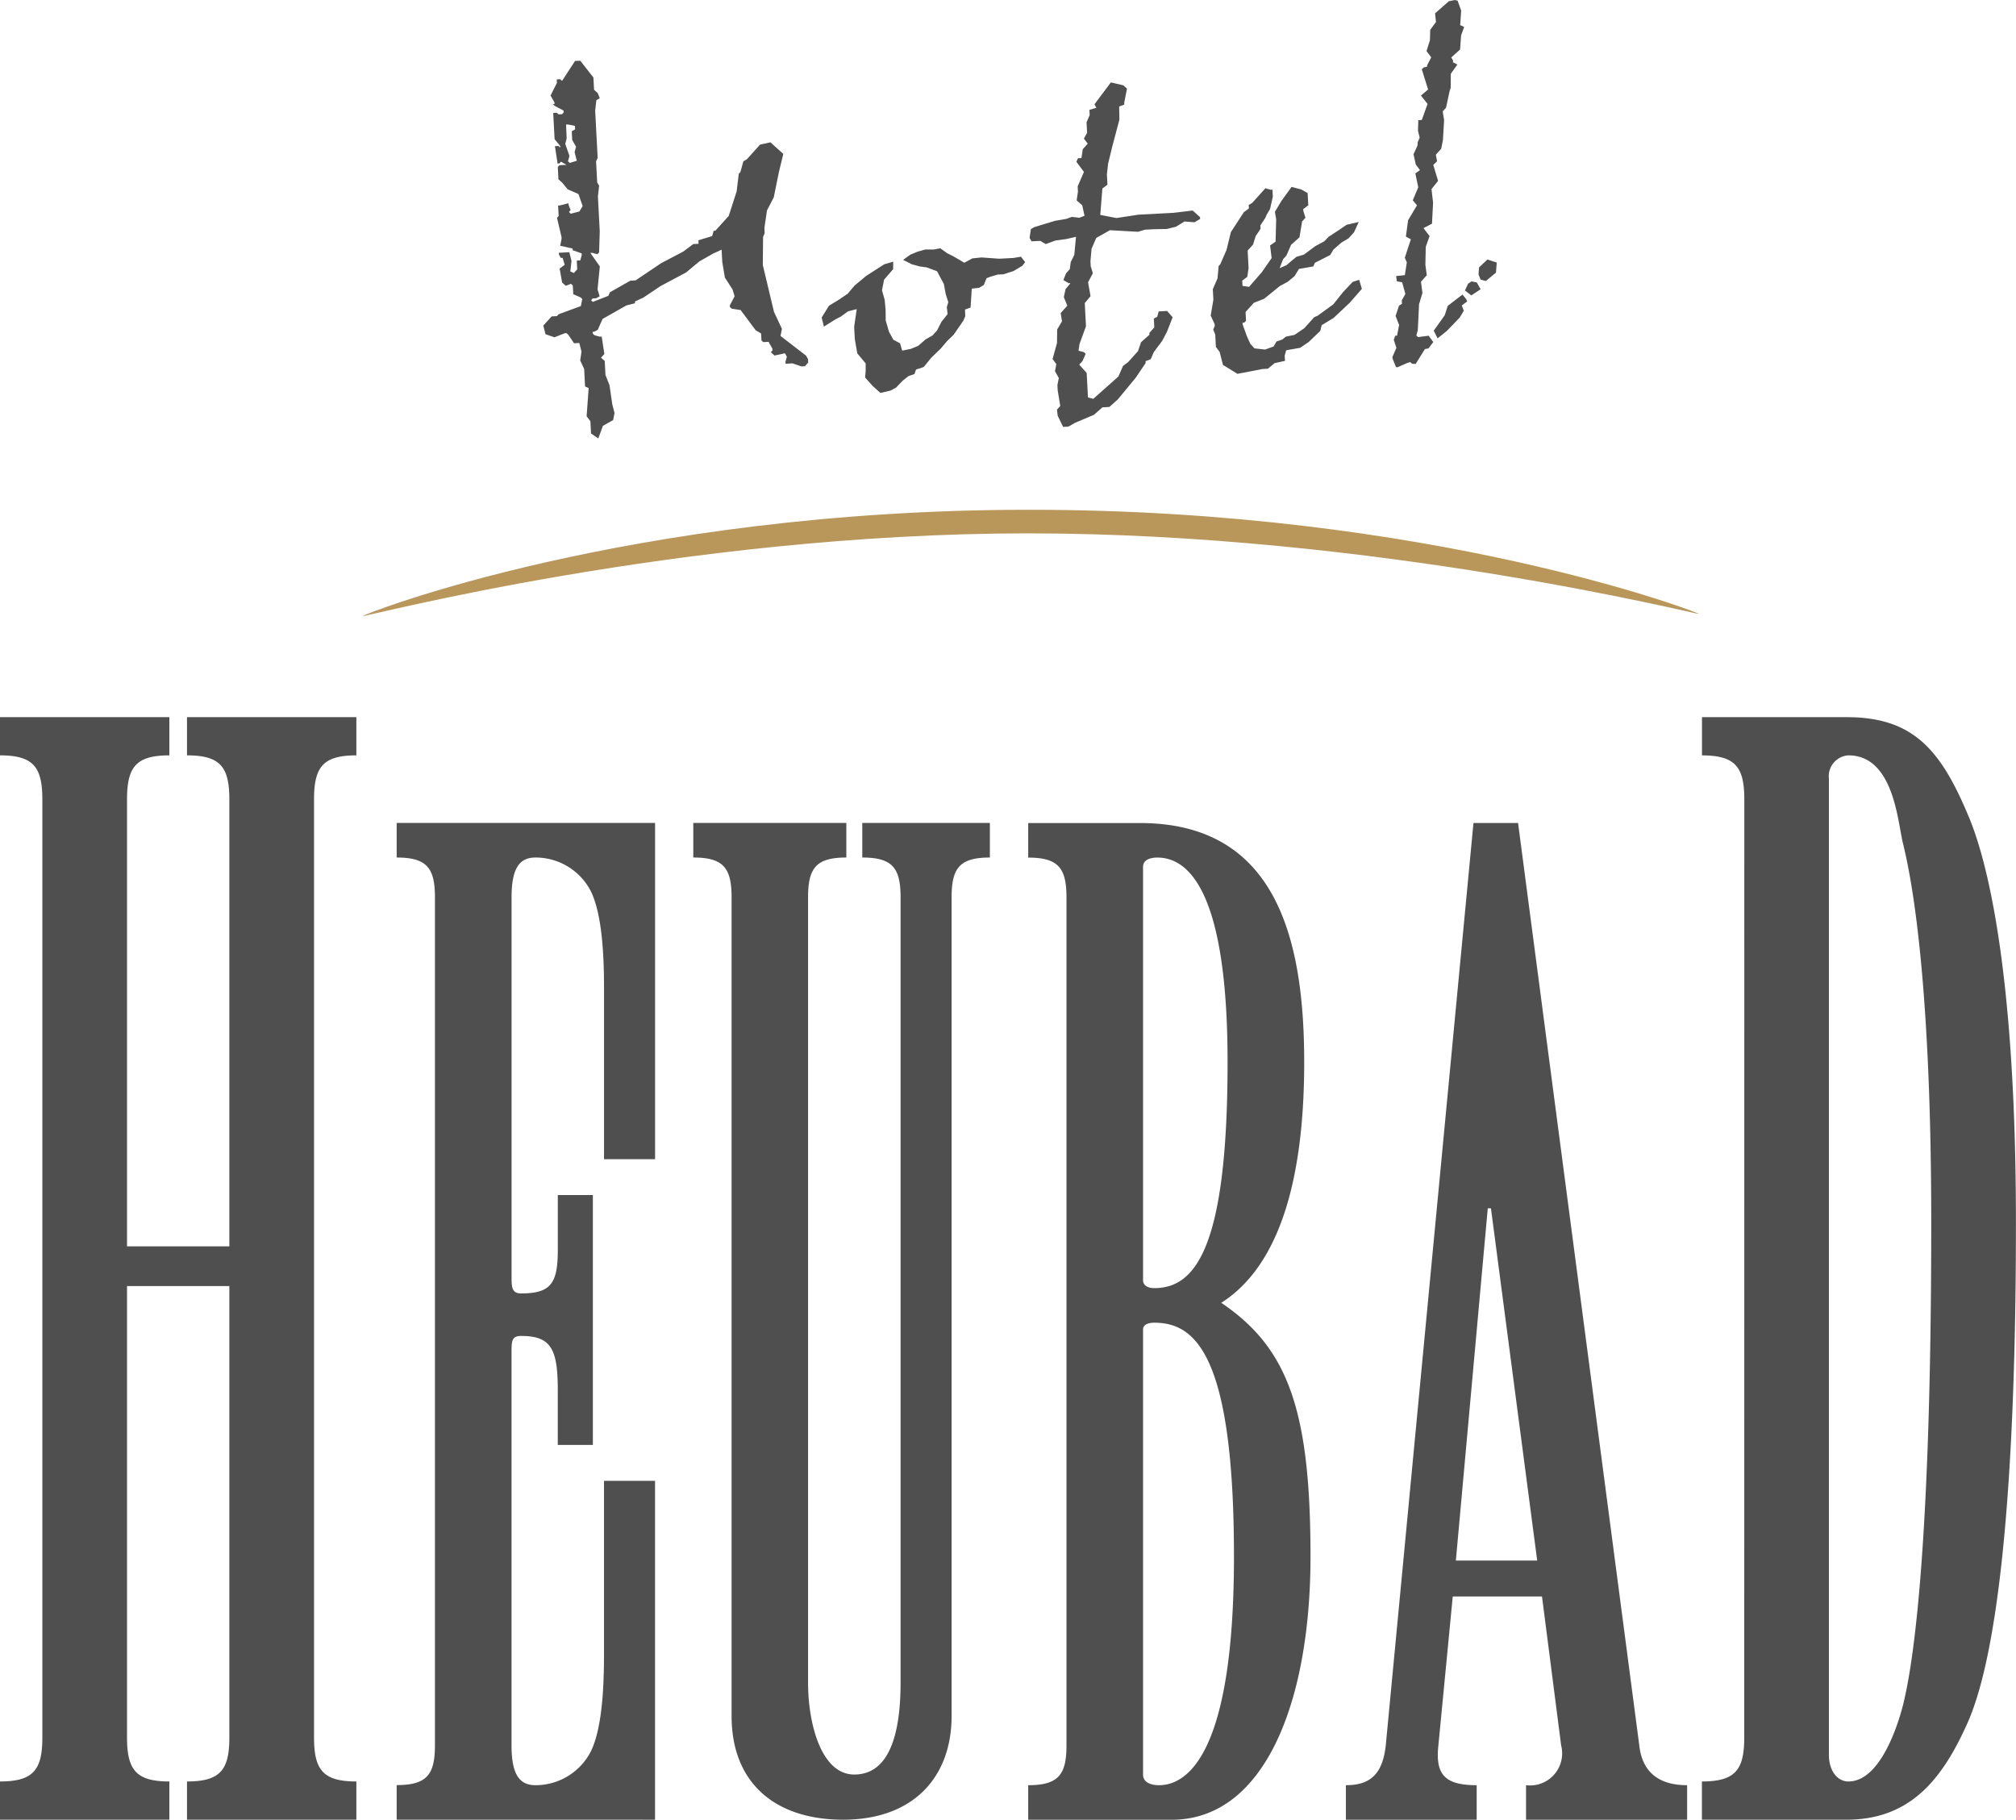
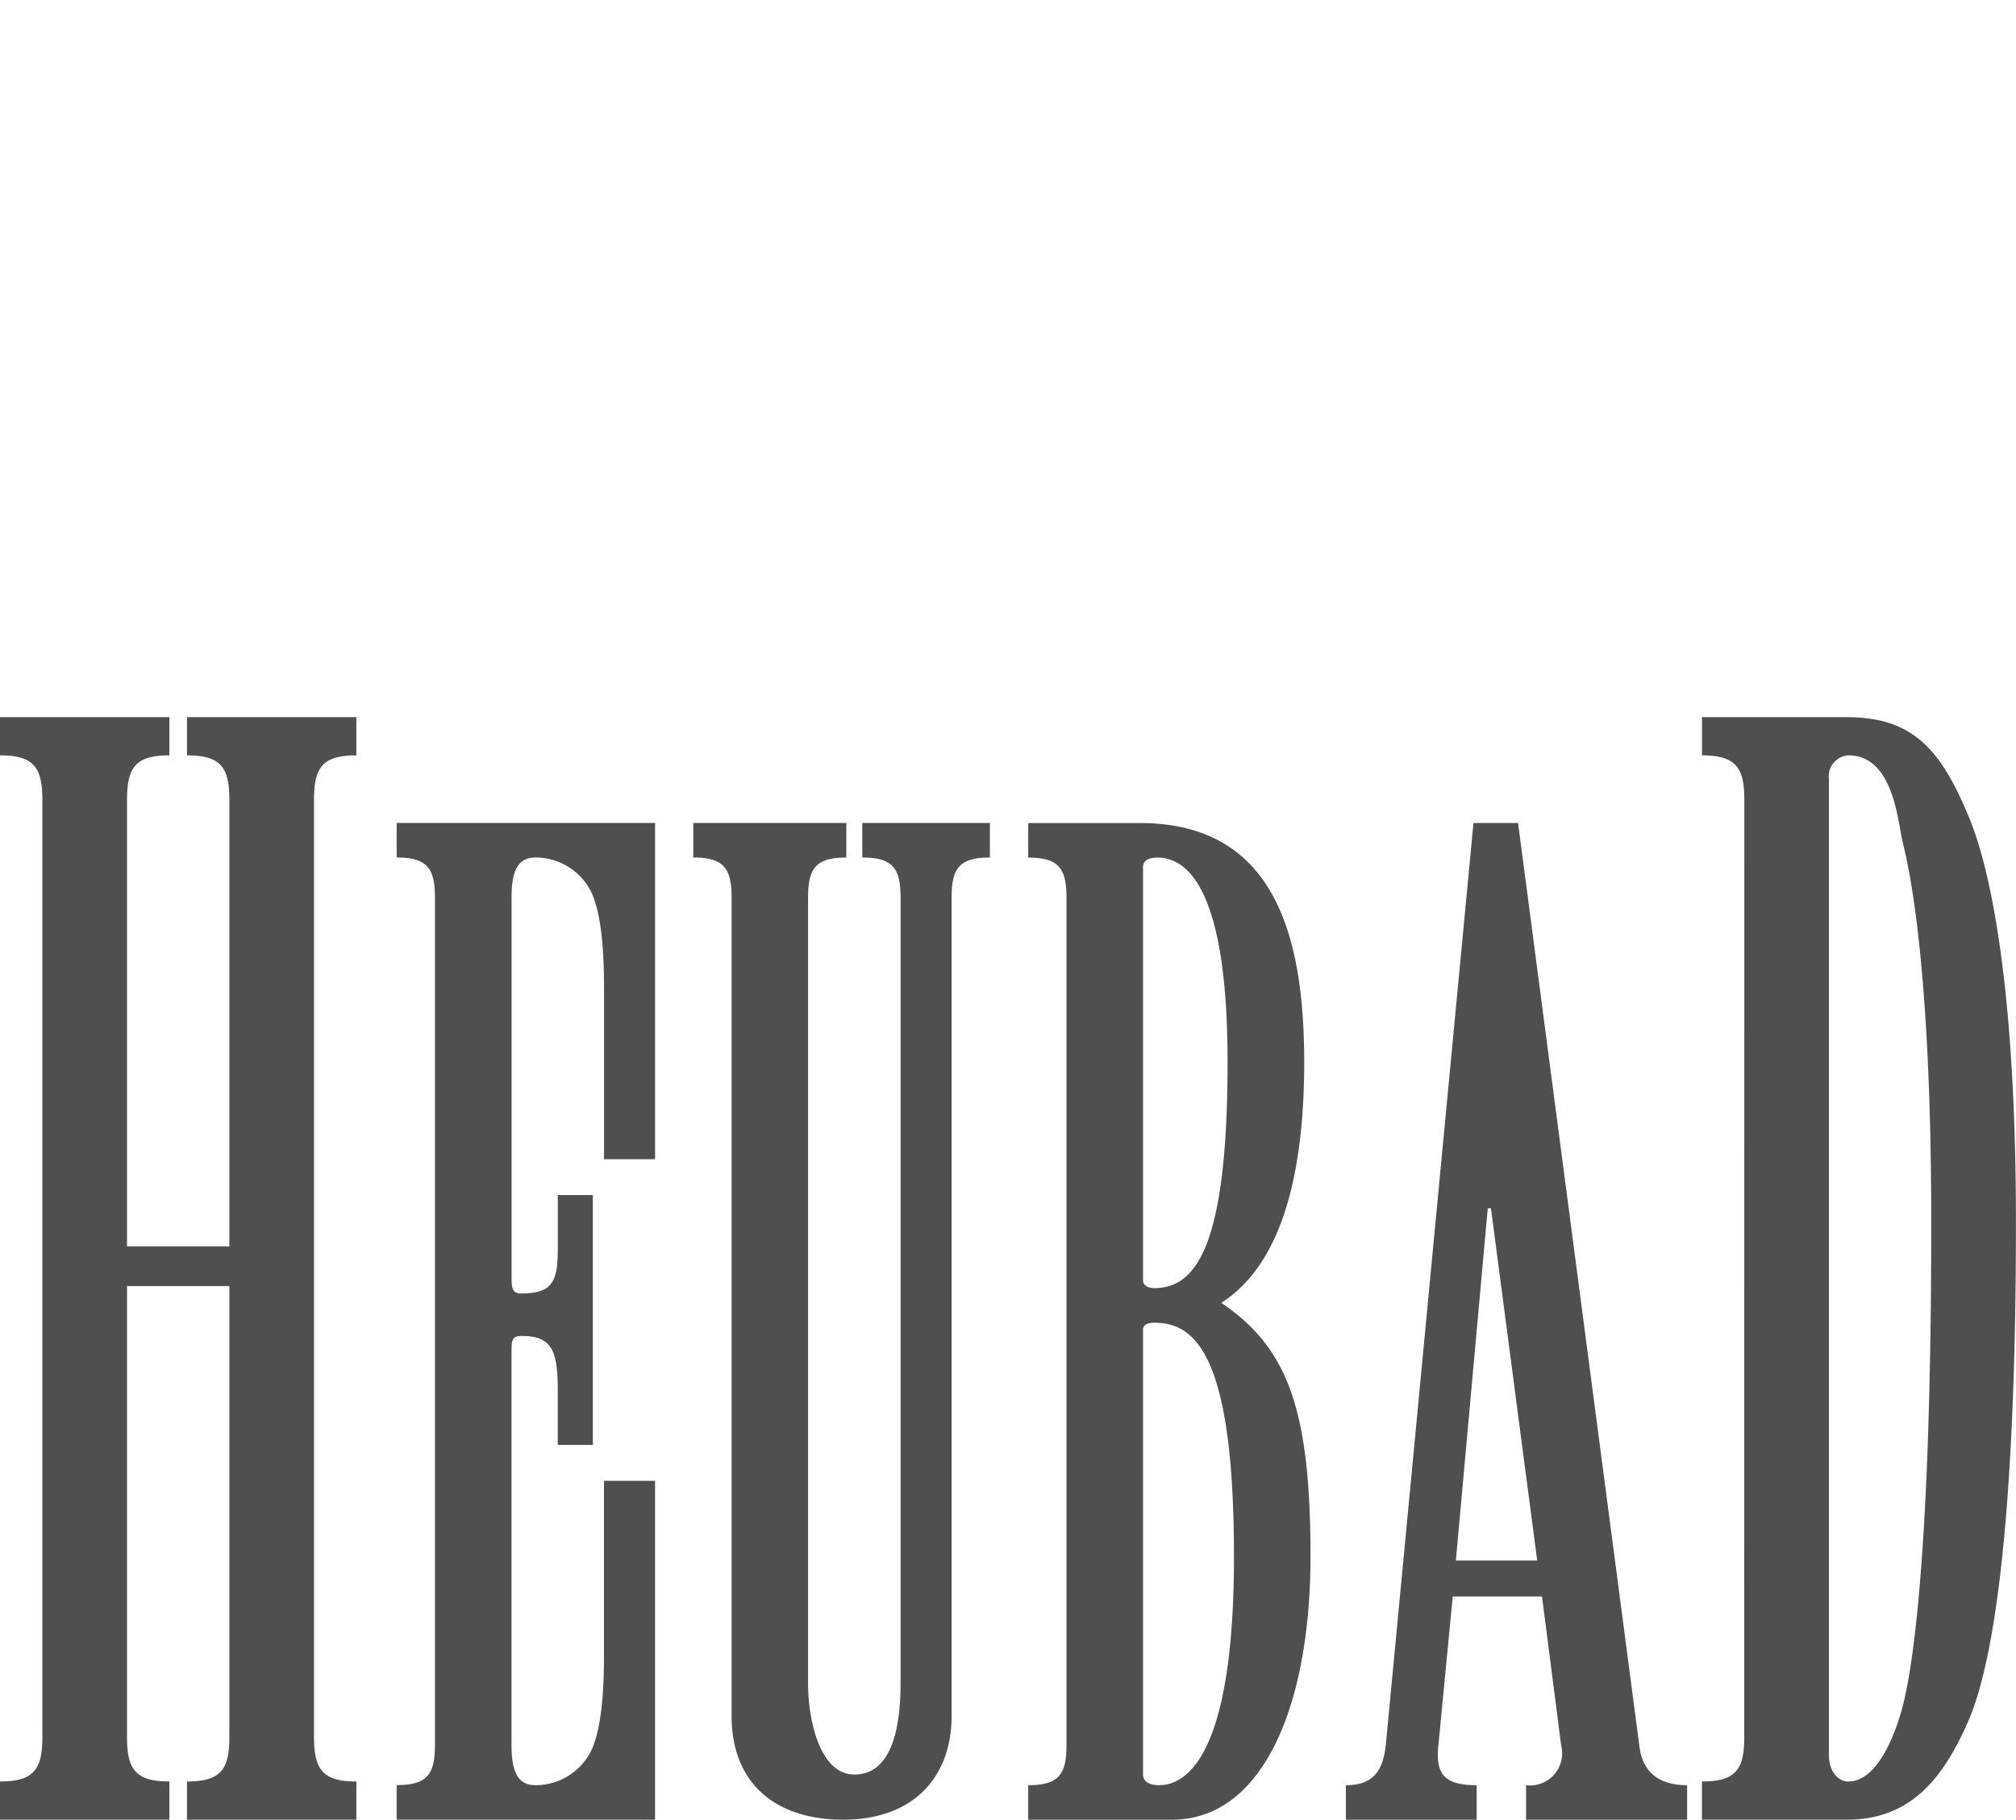
<svg xmlns="http://www.w3.org/2000/svg" width="144.567" height="130.494" viewBox="0 0 144.567 130.494">
  <g id="Gruppe_39" data-name="Gruppe 39" transform="translate(-382 63.001)">
-     <path id="Pfad_2" data-name="Pfad 2" d="M121.866,44.034c.018.084-23.178-5.787-48.147-5.787s-47.78,6.072-47.707,5.93,19.075-7.608,47.707-7.622c28.92-.016,48.13,7.394,48.147,7.479" transform="translate(382 -63)" fill="#b9975b" />
    <path id="Pfad_3" data-name="Pfad 3" d="M22.519,57.331c0-2.32.632-3.164,3.036-3.164V51.426H13.41v2.741c2.4,0,3.037.844,3.037,3.164V89.378H9.109V57.331c0-2.32.632-3.164,3.036-3.164V51.426H0v2.741c2.4,0,3.037.844,3.037,3.164v67.258c0,2.319-.633,3.162-3.037,3.162v2.741H12.145v-2.741c-2.4,0-3.036-.843-3.036-3.162V92.225h7.338v32.364c0,2.319-.634,3.162-3.037,3.162v2.741H25.555v-2.741c-2.4,0-3.036-.843-3.036-3.162Zm24.454,73.162v-24.3h-3.66v12.391c0,2.287-.114,5.241-.916,6.956a4.453,4.453,0,0,1-4,2.478c-1.143,0-1.715-.762-1.715-2.859V97.041c0-.857,0-1.239.686-1.239,2.173,0,2.63.953,2.63,3.908v3.908h2.516V85.7H40v3.908c0,2.383-.457,3.145-2.63,3.145-.686,0-.686-.476-.686-1.239V64.352c0-2.1.572-2.859,1.715-2.859a4.453,4.453,0,0,1,4,2.477c.8,1.716.916,4.671.916,6.957v12.2h3.66V59.014H28.445v2.479c2.173,0,2.745.762,2.745,2.859v60.8c0,2.1-.572,2.859-2.745,2.859v2.478Zm5.489-7.434c0,4.766,3.087,7.434,8,7.434,5.032,0,7.777-3.05,7.777-7.434V64.352c0-2.1.572-2.859,2.745-2.859V59.014h-9.15v2.479c2.174,0,2.746.762,2.746,2.859v56.324c0,3.908-.916,6.577-3.318,6.577s-3.316-3.717-3.316-6.577V64.352c0-2.1.572-2.859,2.744-2.859V59.014H49.716v2.479c2.174,0,2.746.762,2.746,2.859Zm24.015,2.1c0,2.1-.571,2.859-2.744,2.859v2.478H84.025c6.634,0,9.951-8.387,9.951-18.87s-1.6-14.963-6.4-18.2c4.8-3.05,5.948-10.484,5.948-17.251,0-8.958-2.059-17.155-11.78-17.155H73.733v2.479c2.173,0,2.744.762,2.744,2.859Zm5.491-29.83c0-.382.457-.477.8-.477,2.859,0,5.719,2.1,5.719,16.774,0,14.1-3.318,16.392-5.376,16.392-.572,0-1.143-.19-1.143-.762Zm0-33.166c0-.477.457-.667,1.029-.667,2.172,0,5.032,2.287,5.032,14.676,0,13.533-2.4,16.2-5.261,16.2-.457,0-.8-.191-.8-.572Zm23.694-3.146-6.289,66.142c-.229,2.1-1.144,2.859-2.86,2.859v2.478h9.379v-2.478c-2.288,0-2.974-.762-2.746-2.859l1.03-10.674h6.4l1.372,10.674a2.3,2.3,0,0,1-2.516,2.859v2.478h11.551v-2.478c-1.829,0-3.2-.762-3.431-2.859l-8.692-66.142ZM104.4,111.909l2.287-25.257h.229l3.316,25.257Zm20.68,12.68c0,2.319-.632,3.162-3.036,3.162v2.741h10.373c4.681,0,6.958-3.056,8.729-7.063,1.266-2.951,3.416-10.858,3.416-35.737,0-18.343-2.15-26.25-3.416-29.2-2.024-4.85-4.048-7.064-8.729-7.064H122.049v2.741c2.4,0,3.036.844,3.036,3.164Zm6.072-68.734a1.5,1.5,0,0,1,1.392-1.688c3.289,0,3.542,4.85,3.922,6.326.379,1.582,2.023,8.433,2.023,27.2,0,26.144-1.644,33-2.023,34.577-.38,1.477-1.645,5.482-3.922,5.482-.759,0-1.392-.738-1.392-1.9Z" transform="translate(382 -63)" fill="#4f4f4f" />
-     <path id="Pfad_4" data-name="Pfad 4" d="M41.236,4.371,40.305,5.8l-.132-.119-.25.014.013.25-.457.905.278.488.006.125-.125.006.132.119.646.344.007.125-.119.132-.25.013-.132-.119L39.67,8.1l.1,1.88.4.482.006.125-.132-.119-.251.013.191,1.247.126-.007.118-.13.39.23-.5.026L40,11.979l.045.876.264.238.4.483.772.336.3.865-.232.388-.62.16L40.8,15.2l.119-.133-.145-.368-.007-.126-.62.158-.125.007.039.752-.119.132.323,1.366.007.125-.1.509.891.2.007.125.639.219.008.125-.106.382-.251.013.033.627-.238.264-.257-.112.085-.759-.157-.62-.753.039.007.126.138.245.126-.007.151.5-.363.27.178,1,.264.237.37-.145.132.119.033.627.514.225.132.119-.1.507-1.6.588-.119.132-.375.02-.6.659.158.62.641.219.739-.29.125-.008.131.119.41.607.376-.02.159.621-.093.633.284.614.065,1.253.257.112-.146,2.02.271.362.046.878.521.351.33-.9.733-.416.1-.506L43.908,29l-.2-1.374-.29-.739-.052-1-.265-.237.238-.264-.191-1.249-.125.007-.383-.1-.132-.12L42.5,23.79l.126-.006.244-.138.336-.773,1.71-.97.621-.158-.007-.125.614-.284,1.214-.817,1.835-.977.963-.8.976-.555.615-.283.046.877L51.98,19.9l.547.852.152.494-.343.649.006.123.131.119.635.093,1.081,1.452.389.231.026.5.132.12.377-.021L55.39,25l.007.126-.119.132.263.238.746-.165.138.245-.1.382.007.125.5-.026.639.218.251-.013L57.956,26l-.013-.251-.138-.244L55.971,24.09l.1-.508L55.5,22.355,54.7,19l.021-2.013.112-.257-.019-.376L55,15.09l.486-.937.374-1.841.311-1.275-.923-.832-.746.165-.95,1.056-.245.138-.211.765-.119.132-.153,1.267-.568,1.757L51.3,16.541l-.125.007-.106.382-.989.3.013.251-.377.019-.726.542-1.59.837-1.822,1.227-.375.021-1.465.829-.113.258-1.109.434-.132-.117L42.5,21.4l.251-.013L43,21.25l-.151-.5.165-1.644-.679-.969.125-.007.383.1.118-.131.047-1.512-.132-2.507.087-.759-.139-.244-.079-1.5.113-.257L42.7,8.317l-.02-.377.085-.758.245-.139-.146-.369L42.6,6.437l-.046-.879-.943-1.206ZM40.594,8.93l.125-.006.509.1.013.251L41,9.412l.033.626.277.489-.106.383.158.619-.5.152-.132-.118.105-.383-.3-.865.1-.383Zm27.774,9.452-.452-.228-.489-.352-.467.088h-.6l-.558.155-.523.216-.515.373.614.313.573.159.507.068.738.277.488.915.132.717.187.587-.108.352.058.5-.442.557-.313.613-.328.363-.488.277-.541.468-.523.217-.622.126-.153-.525-.484-.259-.314-.58-.231-.806-.008-.753L63.44,21.5l-.193-.681.149-.762.651-.758.005-.535-.651.192-1.277.821-.843.7-.5.592-.607.409-.731.447-.522.844.161.652.82-.515.4-.209.514-.373.62-.158-.185,1.268.046.877.179,1.027.6.723,0,.534-.039.475.535.6.56.505.715-.164.4-.209.477-.495.422-.338.432-.148.11-.32.555-.186.532-.657L67.457,25l.474-.559.449-.431.7-1.012.139-.321L69.2,22.2l.4-.147.086-1.356.531-.059.335-.206.195-.482.277-.108.527-.154.407-.02.71-.227.641-.38.206-.262-.3-.392-.529.09-1.035.055-1.262-.091-.656.066-.581.313ZM79.658,5.911l-1.176,1.57.139.244-.5.152.02.375-.225.516.039.753-.229.419L78,10.3l-.357.4-.092.633-.251.013-.112.257.541.726-.449,1.03.019.376-.092.634.4.355.164.747-.369.144-.538-.065-.4.146-.81.137-1.486.454-.243.139-.093.633.139.245.626-.032.39.23.709-.257.749-.1.714-.163-.121,1.294-.256.516-.067.508-.268.3-.194.482.389.23.125-.006-.355.427-.126.573.252.614-.476.529.094.592-.346.584-.012.974-.318,1.148.271.364-.1.507.277.489-.1.508.019.377.185,1.121-.237.264.053.436.388.8.376-.02.488-.277,1.354-.574.6-.532.5-.027.6-.536,1.3-1.575.7-1.042L82.15,25.9l.369-.146.225-.514.587-.785.344-.647.416-1.059-.4-.451-.6.033-.106.382-.244.138.034.627-.357.4.006.126-.6.535-.219.639-.712.792-.363.271L80.2,27l-1.8,1.6-.382-.1-.026-.5-.066-1.253-.535-.6.238-.262.225-.516-.132-.119-.383-.1.07-.476.467-1.281-.055-1.034-.032-.628.413-.492-.177-1,.343-.646-.152-.5-.019-.376.079-.884.337-.771.977-.554,2.017.113.5-.151.627-.032.942-.019.652-.16.609-.377.725.057.4-.242-.007-.126-.527-.475-1.374.166-2.508.131-1.59.242L78.9,15.41l.152-1.893.363-.271-.039-.752.086-.758.31-1.274.5-1.881-.018-.941.37-.145-.007-.126.2-1.015-.264-.239ZM90.74,13.5l-.95,1.055-.244.139.013.251-.363.27-.931,1.432-.31,1.273-.449,1.029-.119.132-.079.884-.337.772.04.753-.192,1.141.283.613.007.126L87,23.63l.146.368.045.878.271.363.237.93,1.039.638,1.805-.346.376-.02.482-.4.745-.164-.02-.376.106-.383,1-.177.607-.409.838-.8.1-.414.853-.516,1.168-1.1.861-.987-.193-.651L97,20.215l-.686.727-.707.885-1.12.813-.247.107-.713.792-.7.476-.622.127-.24.2-.433.15-.2.354-.616.221-.759-.085-.3-.331L89.41,24.1l-.3-.833-.006-.126.125-.006L89.352,23l-.033-.627.594-.659.739-.29,1.116-.907.58-.314.483-.4.317-.518,1.029-.18.112-.258,1.1-.56.231-.39.571-.5.518-.31.386-.428.338-.741-.869.2-.546.375-.73.478-.327.332-.642.348-.818.608-.526.153-.331.269-.391.334-.492.215.249-.641.238-.264.336-.772.6-.533.191-1.143.238-.264-.152-.495-.007-.125.364-.271-.047-.877-.453-.259-.7-.184-.732,1.012-.463.78.091.529-.042,1.605-.394.273.11.905-.7,1.01-.919,1.055L89.1,20.5l-.02-.377.362-.269.093-.633-.065-1.255.386-.429.188-.606.35-.521-.013-.251.349-.522.113-.257.231-.389.2-.89-.026-.5-.124.006ZM103.9.085l-.991.869.064.625-.411.555-.023.757-.243.767.338.453-.285.549-.025.127-.218.043-.15.134.453,1.452-.512.436.472.6-.411,1.152-.251.013-.023.756.12.5-.14.321-.018.254-.283.612.165.744.3.394-.333.238.208.994-.391.932.3.361-.637,1.07-.158,1.171.356.2-.433,1.312.143.338-.141.918-.625.064.051.375.381.074.232.837-.259.453.013.251-.212.136-.245.736.254.647-.149.762-.125.007-.111.288.188.587-.281.643.007.126.252.615.126-.006.645-.285.247-.077.133.119.252.019.667-1.071.249-.046.352-.458-.337-.454-.749.1-.132-.118.106-.384.09-1.859.242-.8-.105-.813.416-.461-.1-.749.027-1.289.274-.77-.438-.574.611-.314.078-1.513-.113-.969.471-.59-.342-1.145.269-.265-.087-.467.385-.428.125-.636.083-1.419-.1-.623.238-.264.252-1.176.082-.255.01-1.007.468-.654-.323-.171.026-.1-.139-.243.631-.567.073-1.011.22-.607L104.71,1.8l.071-1.042-.256-.71L104.333,0Zm2.762,18.523-.6.566-.036.505.145.37.382.1.722-.6.057-.725Zm-1.144,1.569-.243.17-.225.482.458.354.668-.443-.277-.489Zm-.642.945-1.058.81-.216.672-.79,1.108.28.551.663-.536.418-.432.507-.528.288-.487-.145-.37.392-.3-.071-.153Z" transform="translate(382 -63)" fill="#4f4f4f" />
  </g>
</svg>